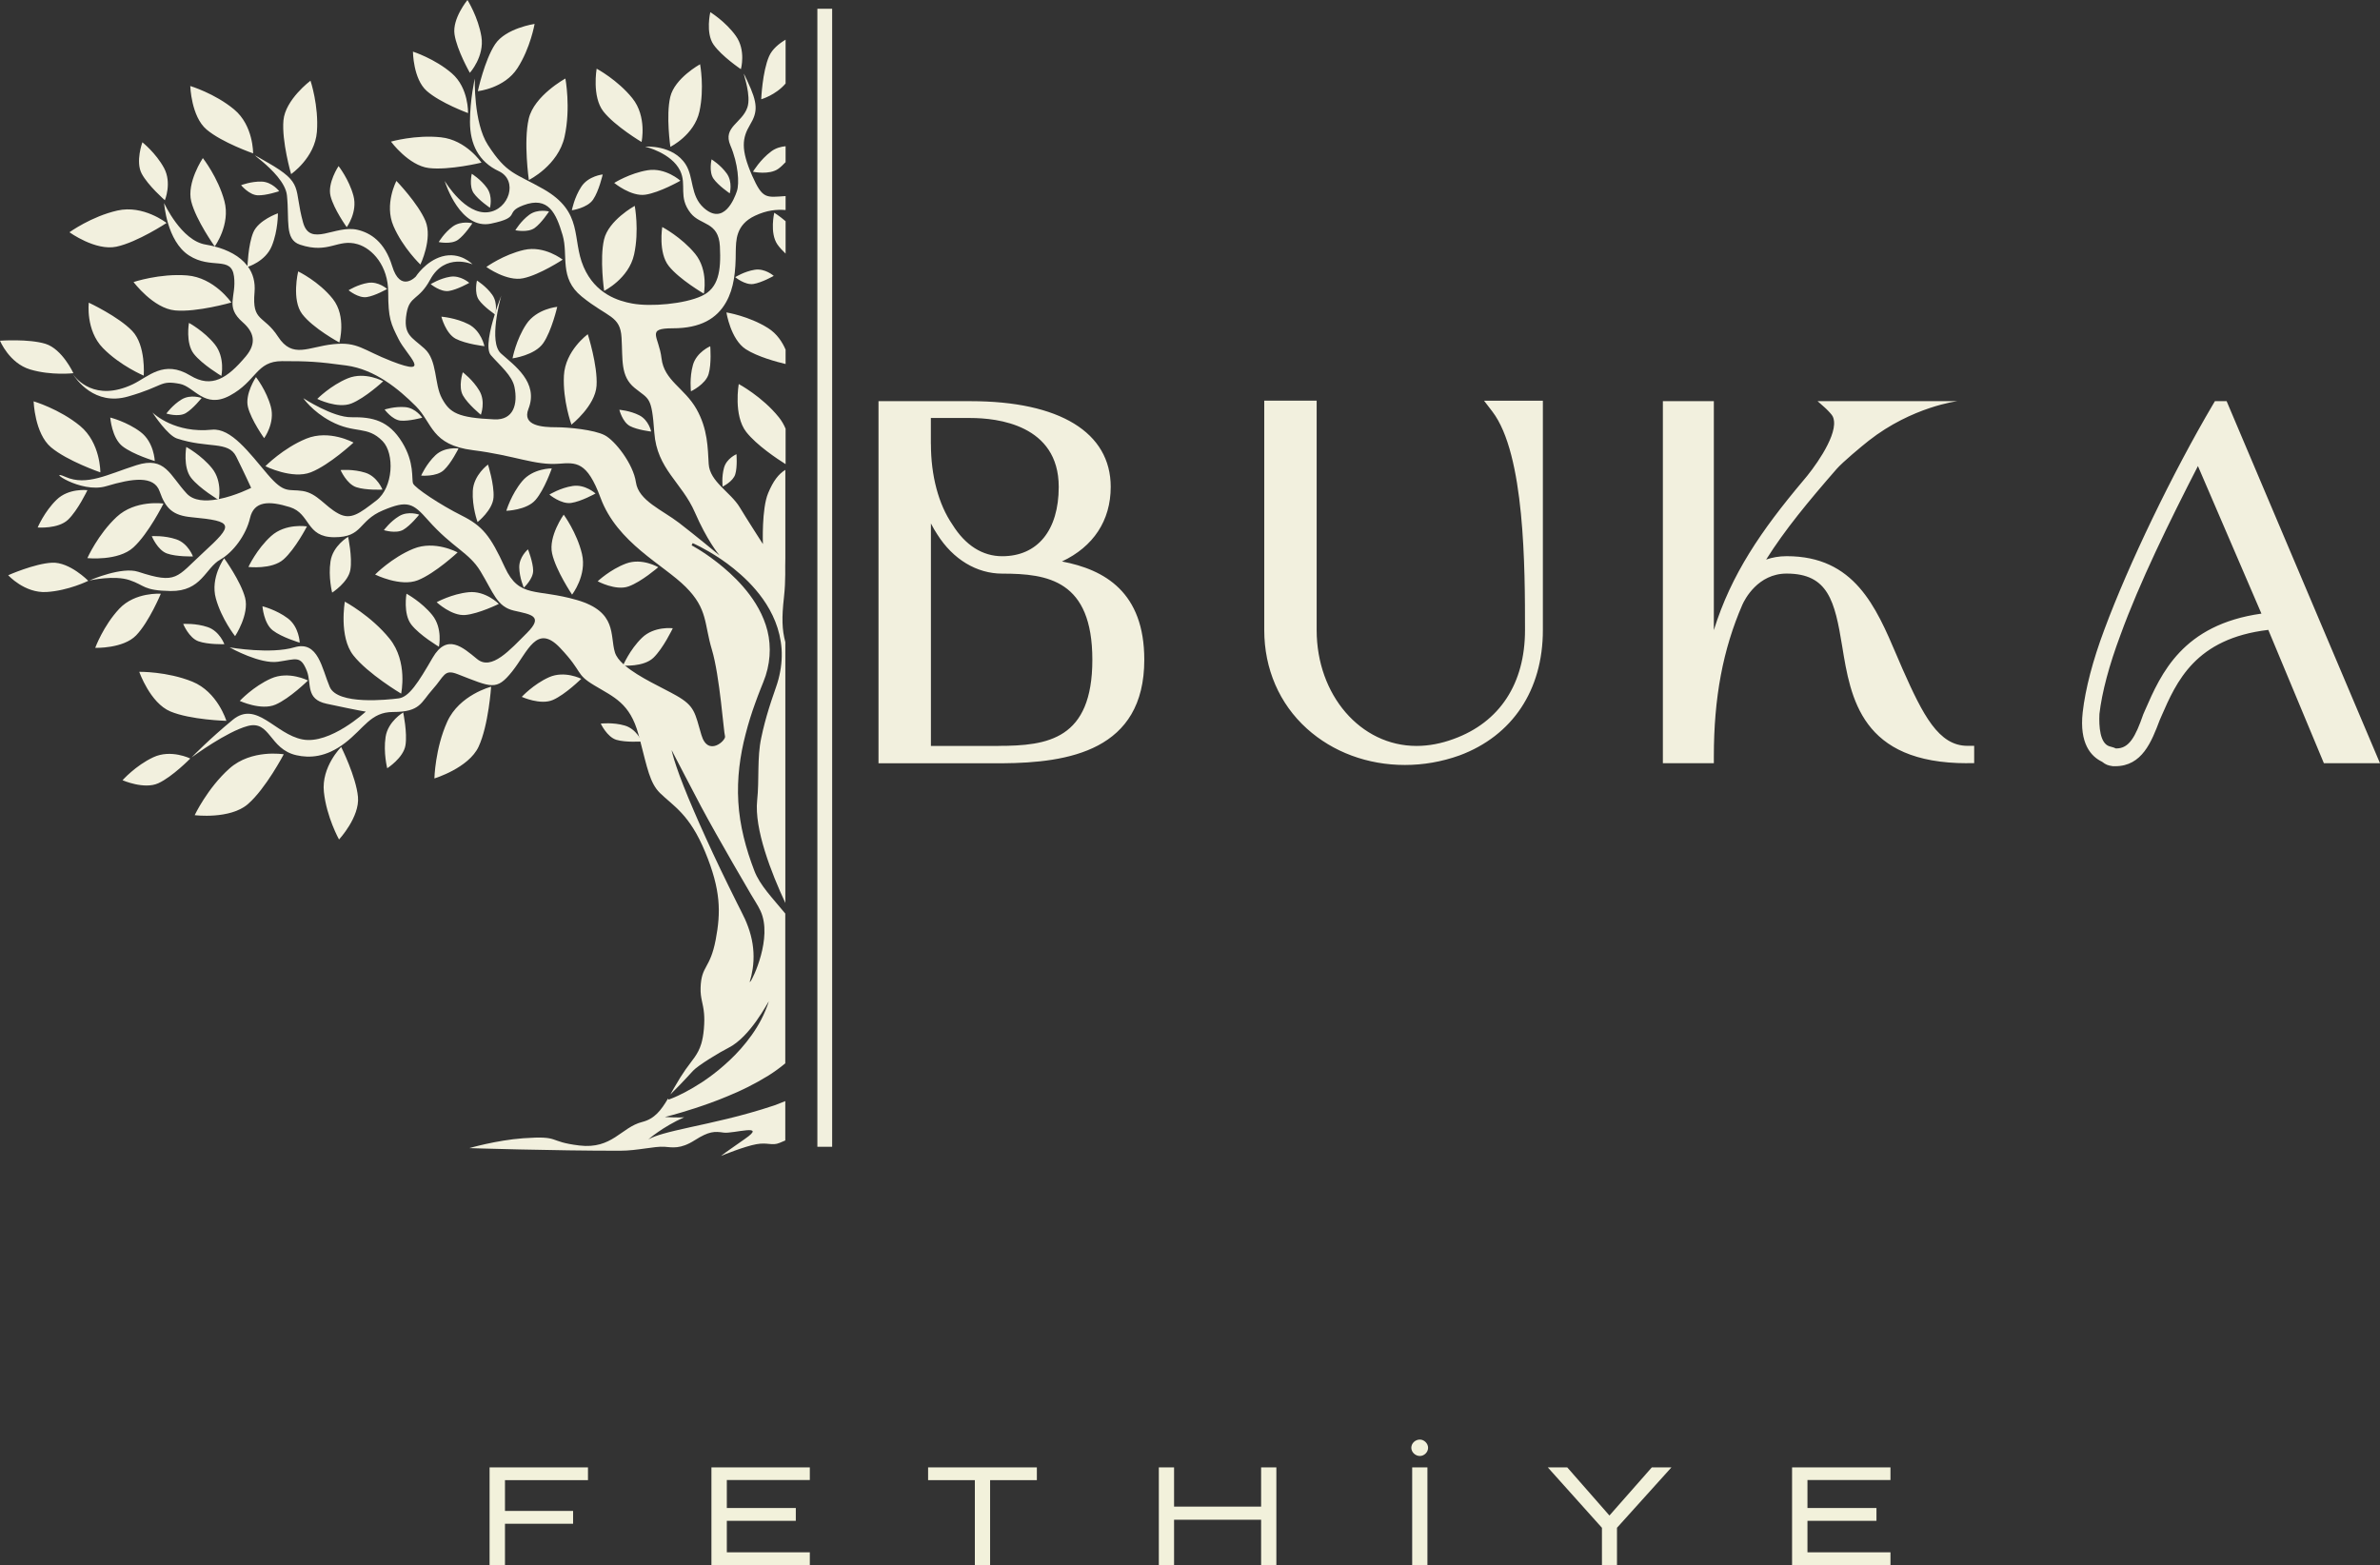
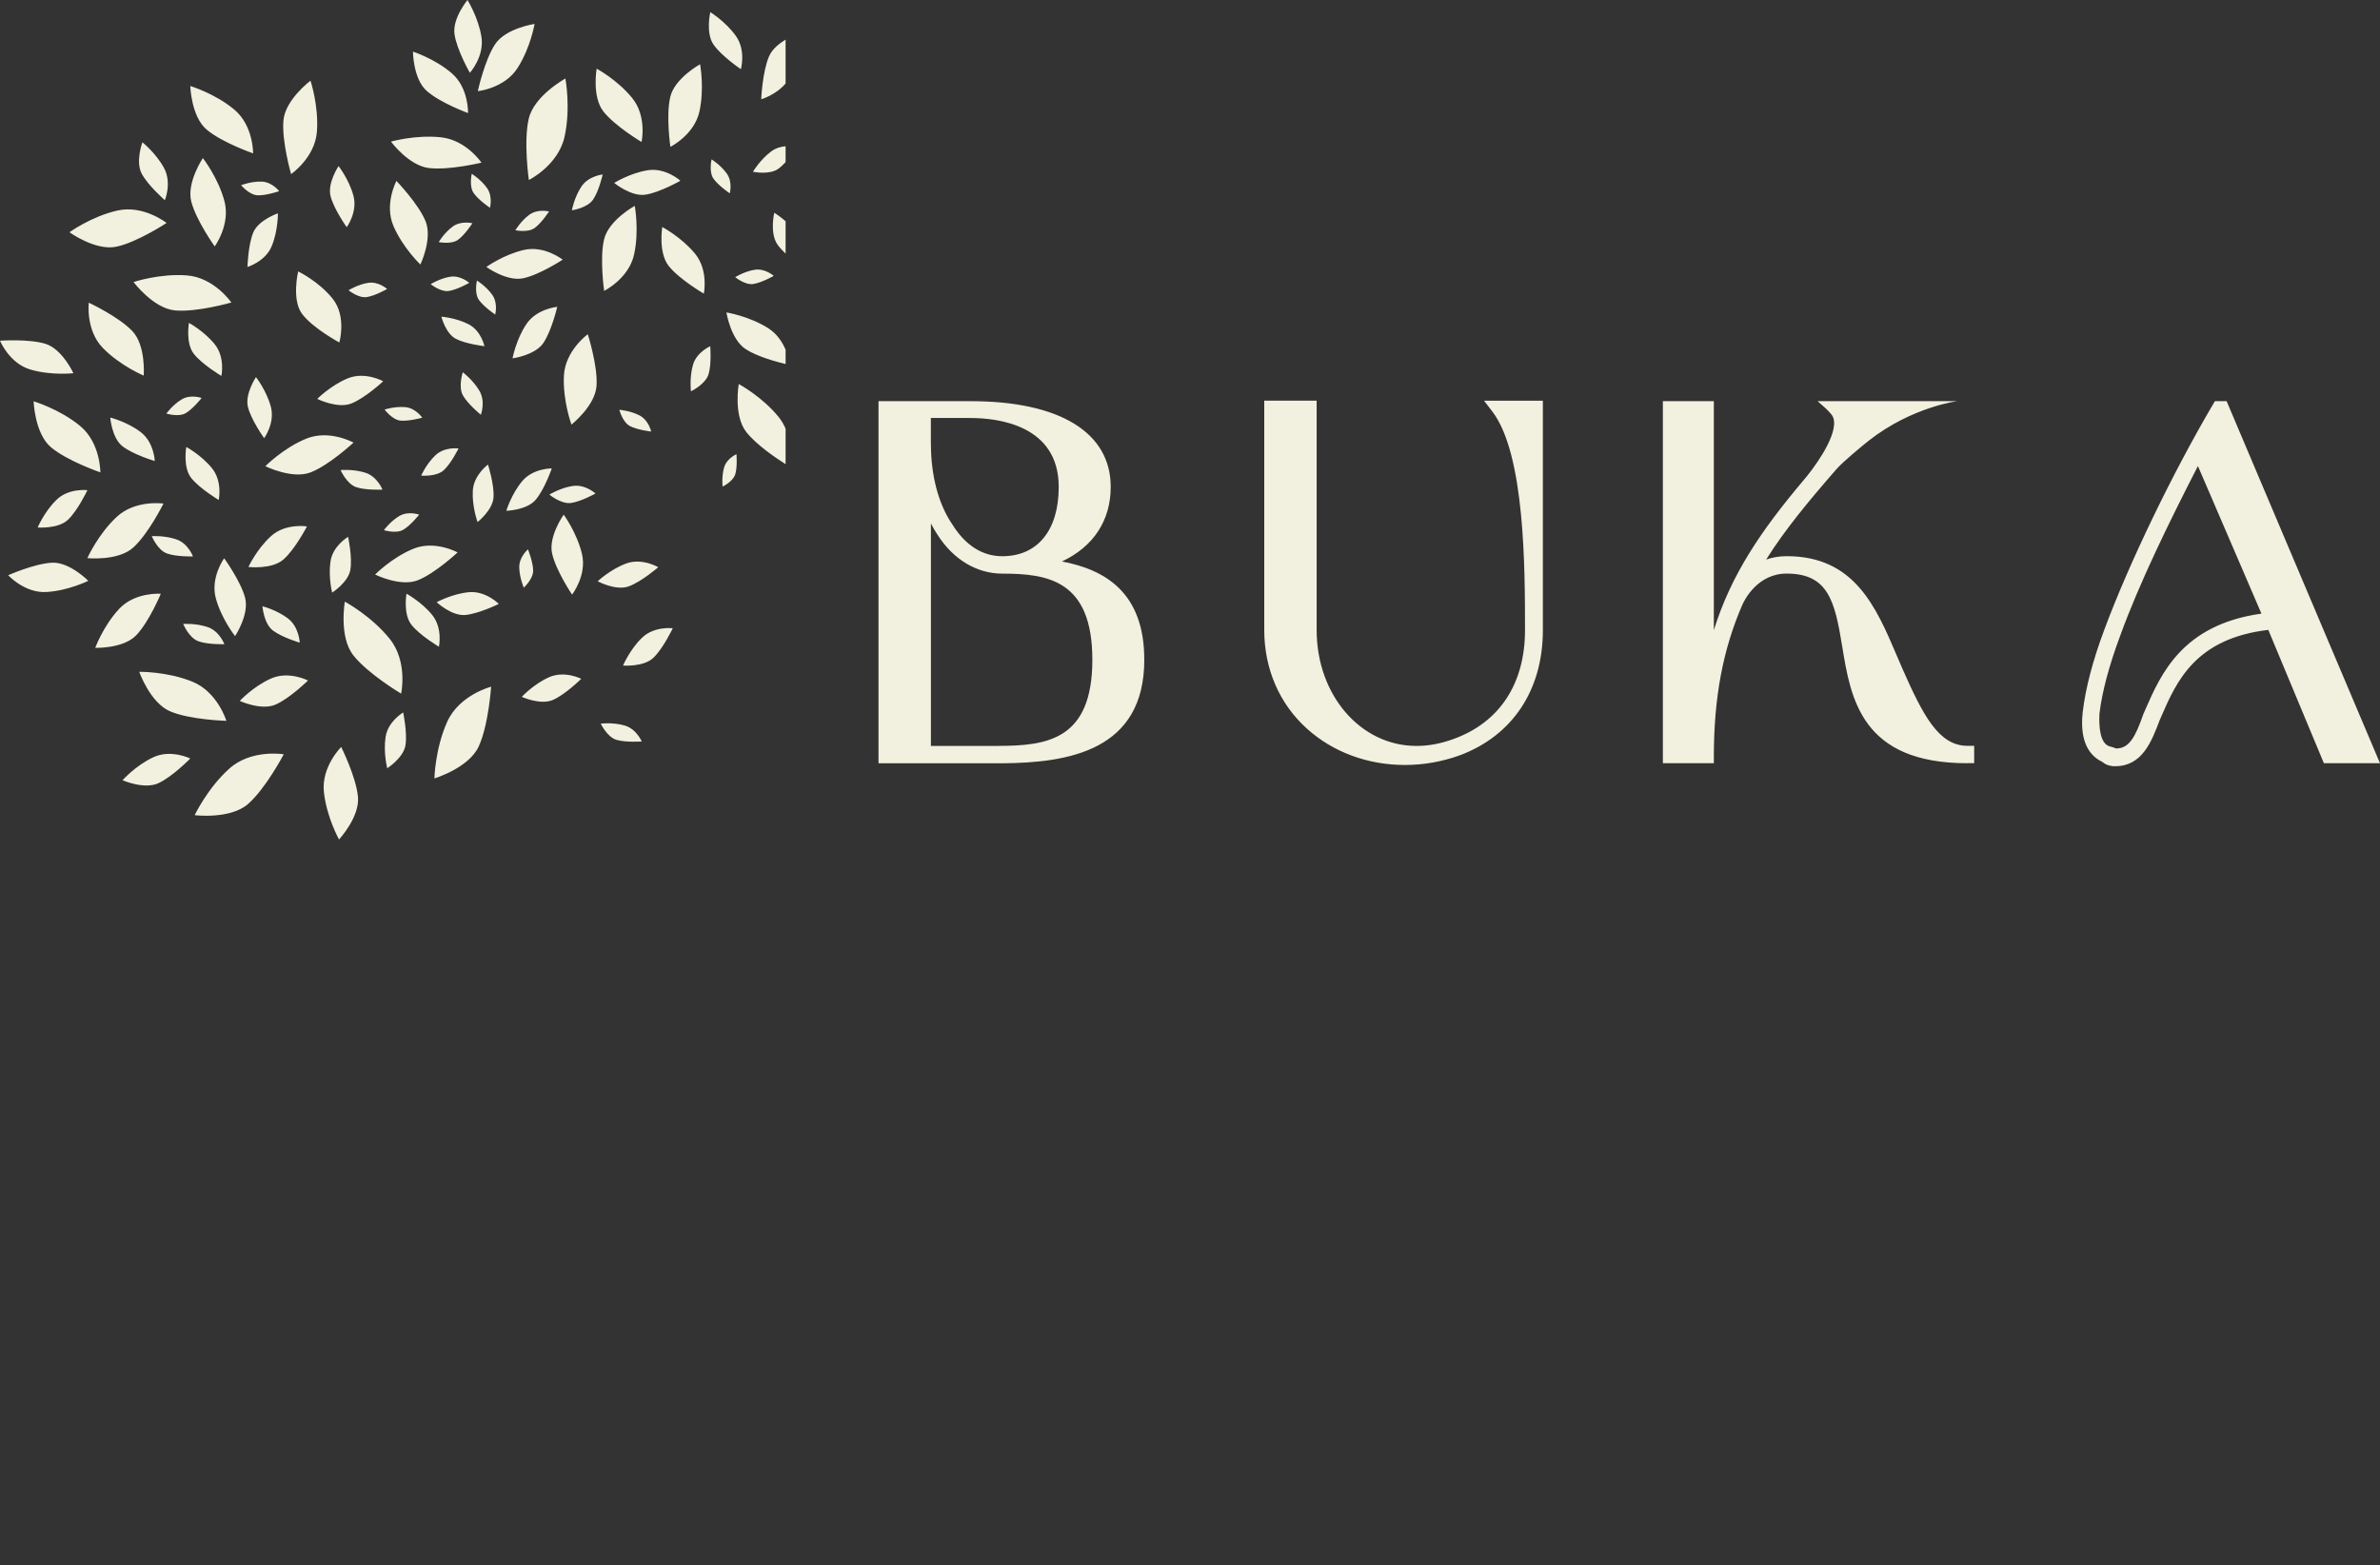
<svg xmlns="http://www.w3.org/2000/svg" xml:space="preserve" id="Layer_1" x="0" y="0" version="1.1" viewBox="0 0 463.67 304.93">
  <rect x="0" y="0" width="463.67" height="304.93" fill="#333333" stroke="none" />
  <style id="style2">
    .st0{fill:#f2f0de}
  </style>
  <path id="path4" d="M171.15 148.7V78.16h17.95c17.34 0 27.29 6.09 27.29 16.7 0 6.57-3.39 11.66-9.5 14.53 8.35 1.59 16.04 5.99 16.04 19.15 0 17.71-14.78 20.08-27.66 20.17h-24.12zm23.34-3.38c9.66 0 18.32-1.28 18.32-16.78 0-15.49-8.67-16.78-17.55-16.78-4.98 0-9.59-2.78-12.65-7.63-.45-.67-.86-1.39-1.25-2.15v43.35h13.13zm-13.13-58.83c0 6.21 1.49 11.79 4.19 15.71 2.52 4.06 5.87 6.17 9.7 6.17 6.89 0 11.01-5.05 11.01-13.51 0-12.11-12.01-13.42-17.17-13.42h-7.74v5.05zm92.33 62.55c-7.25 0-14.02-2.51-19.08-7.08-5.36-4.83-8.31-11.65-8.31-19.2v-44.7h10.21v44.7c0 12.65 8.54 22.57 19.45 22.57 2.38 0 4.82-.46 7.27-1.37 8.95-3.26 13.87-10.79 13.87-21.19 0-11.99 0-34.3-6.37-42.6l-1.61-2.1h11.46v44.7c0 11.68-5.92 20.58-16.24 24.41-3.47 1.24-7.04 1.86-10.65 1.86zm109.59-.34c-20.68 0-22.74-12.65-24.39-22.81-1.43-8.76-2.71-14.14-10.82-14.14-5.61 0-8.17 5.05-8.62 6.06-3.79 8.71-5.56 18.12-5.56 29.58v1.31h-9.93V78.16h9.93v44.61c3.38-10.87 9.24-19.42 17.42-29.14 1.81-2.07 6.37-8.16 5.99-11.58-.08-.68-.23-1.04-.76-1.6 0 0-.56-.64-1.16-1.16-.54-.47-1.29-1.14-1.29-1.14h27.3s-8.85 1.06-17.34 7.72c-1.4 1.1-5.08 4.17-6.25 5.51-5.54 6.36-10.05 11.81-13.72 17.64 1.17-.41 2.5-.66 4.01-.66 13.18 0 17.38 9.84 21.44 19.37.37.86.74 1.73 1.11 2.58 4.01 9.06 7.06 15 12.66 15h1.31v3.38h-1.33zm28.35.58-.22-.04c-.63-.1-1.14-.22-1.89-.83-2.14-1.02-4.45-3.53-3.77-9.63.52-4.56 1.97-10.12 4.21-16.09 4.76-12.83 13.26-30.47 21.17-43.89l.38-.64h2.28l29.88 70.54h-10.93l-10.83-25.98c-14.23 1.68-17.89 10.08-20.84 16.85l-.32.74c-1.58 4.17-3.41 8.97-8.66 8.97zm.68-3.46c2.48 0 3.71-2.24 5.24-6.65l.37-.85c3.08-7.05 7.26-16.61 22.65-18.77L428.2 90.8c-5.52 10.74-11.41 22.75-15.12 32.99-2.17 5.79-3.58 11.07-4.07 15.29-.12 2.5.11 5.71 1.91 6.31l.42.12c.26.07.54.14.88.31zM60 132.58s-3.75-1.93-7.21-.38c-3.47 1.55-6.08 4.36-6.08 4.36s4.17 1.93 6.96.72c2.78-1.2 6.33-4.7 6.33-4.7zm17.23-97.33s-2.41 4.54-.57 8.8c1.84 4.26 5.24 7.49 5.24 7.49s2.42-5.06.99-8.49c-1.44-3.43-5.66-7.8-5.66-7.8zm18.45 98.54s-6.18 1.58-8.55 6.82c-2.37 5.24-2.5 11.05-2.5 11.05s6.66-2.01 8.61-6.18c1.94-4.16 2.44-11.69 2.44-11.69zm-40.4 13.17s-6.29-1.06-10.58 2.77-6.77 9.09-6.77 9.09 6.9.86 10.37-2.16c3.48-3.02 6.98-9.7 6.98-9.7zm33.87-39.33s-4.42-2.44-8.63-.71c-4.21 1.73-7.44 5.02-7.44 5.02s4.93 2.45 8.32 1.11c3.38-1.34 7.75-5.42 7.75-5.42zm-20.28-21.4s-4.72-2.61-9.22-.76c-4.5 1.85-7.95 5.36-7.95 5.36s5.26 2.62 8.88 1.18c3.62-1.43 8.29-5.78 8.29-5.78zm-1.05 18.36s-2.97 1.72-3.43 4.78c-.46 3.06.32 6.09.32 6.09s3.15-2.02 3.55-4.46c.41-2.44-.44-6.41-.44-6.41zm62.78-75.98s4.65-2.3 5.66-6.87c1.01-4.57.13-9.22.13-9.22s-4.96 2.72-5.81 6.37c-.86 3.64.02 9.72.02 9.72zm-39.42-6.58s.17-4.88-3.16-7.75-7.57-4.22-7.57-4.22.04 5.32 2.68 7.65c2.64 2.34 8.05 4.32 8.05 4.32zM43.13 73.24s.78-3.58-1.29-6.16c-2.08-2.58-5.03-4.17-5.03-4.17s-.69 3.94.95 6.03c1.63 2.08 5.37 4.3 5.37 4.3zM30.15 89.82s-.12-3.66-2.77-5.66-5.9-2.81-5.9-2.81.3 3.99 2.4 5.61c2.11 1.63 6.27 2.86 6.27 2.86zM17.03 95.5s-3.64-.45-6.01 1.87c-2.38 2.31-3.68 5.4-3.68 5.4s3.98.32 5.91-1.51c1.92-1.83 3.78-5.76 3.78-5.76zm114.04 26.9s-3.64-.45-6.01 1.87c-2.38 2.31-3.68 5.4-3.68 5.4s3.98.32 5.91-1.51c1.92-1.84 3.78-5.76 3.78-5.76zm-2.83-11.89s-3.15-1.87-6.26-.72c-3.11 1.16-5.54 3.46-5.54 3.46s3.52 1.9 6.02 1c2.5-.89 5.78-3.74 5.78-3.74zM107.5 91.26s-3.66-.05-5.78 2.5-3.08 5.76-3.08 5.76 3.99-.11 5.71-2.14c1.73-2.01 3.15-6.12 3.15-6.12zm-10.32 26.4s-2.57-2.61-5.87-2.28c-3.3.33-6.24 1.95-6.24 1.95s2.92 2.72 5.57 2.49c2.64-.24 6.54-2.16 6.54-2.16zM54.39 37.25s-1.37-1.81-3.43-1.87c-2.05-.06-3.99.7-3.99.7s1.58 1.91 3.23 1.97c1.64.07 4.19-.8 4.19-.8zm78.17-2.04s-2.9-2.61-6.39-2.04c-3.49.57-6.51 2.47-6.51 2.47s3.29 2.71 6.08 2.29c2.8-.42 6.82-2.72 6.82-2.72zM96.47 61.28s.61-2.19-.58-3.86-2.97-2.76-2.97-2.76-.57 2.41.37 3.76c.95 1.36 3.18 2.86 3.18 2.86zm56.58 29.15c-1.61-1.01-5.65-3.7-7.66-6.26-2.54-3.24-1.47-9.35-1.47-9.35s4.59 2.46 7.81 6.47c.57.71 1 1.47 1.32 2.24zM31.33 115.68s-5-.38-8.1 2.93c-3.1 3.31-4.68 7.61-4.68 7.61s5.46.18 7.98-2.44c2.52-2.62 4.8-8.1 4.8-8.1zm13.74-56.74s-3.32-4.86-8.63-5.28c-5.31-.42-10.42 1.29-10.42 1.29s3.84 5.14 8.09 5.53c4.25.39 10.96-1.54 10.96-1.54zm64.55-8.35s-3.54-2.81-7.53-1.9c-3.99.91-7.34 3.32-7.34 3.32s3.99 2.89 7.19 2.2c3.2-.67 7.68-3.62 7.68-3.62zM49.31 29.88s.08-5.43-3.7-8.56c-3.78-3.14-8.54-4.56-8.54-4.56s.17 5.92 3.17 8.47c2.99 2.54 9.07 4.65 9.07 4.65zm65.2 35.24s-4.4 3.18-4.65 8.07c-.24 4.89 1.47 9.54 1.47 9.54s4.65-3.67 4.89-7.59c.25-3.9-1.71-10.02-1.71-10.02zM59.8 102.56s-4.15-.67-6.97 1.87c-2.82 2.54-4.43 6.03-4.43 6.03s4.56.54 6.84-1.47c2.28-2.01 4.56-6.43 4.56-6.43zm-22.73 45.22s-3.78-1.86-7.21-.24c-3.44 1.61-5.99 4.47-5.99 4.47s4.2 1.85 6.97.59c2.75-1.26 6.23-4.82 6.23-4.82zm58-57.27s-2.8 2.02-2.96 5.13c-.16 3.11.93 6.07.93 6.07s2.96-2.33 3.11-4.82c.16-2.49-1.08-6.38-1.08-6.38zM17.3 58.97s-.65 5.36 2.75 8.84c3.4 3.48 7.95 5.37 7.95 5.37s.46-5.87-2.23-8.69c-2.69-2.82-8.47-5.52-8.47-5.52ZM0 66.38s1.79 4.39 5.9 5.61c4.1 1.22 8.4.72 8.4.72s-2.16-4.7-5.43-5.72C5.6 65.98 0 66.38 0 66.38Zm1.6 45.69s3.18 3.52 7.45 3.27 8.15-2.18 8.15-2.18-3.63-3.69-7.05-3.53c-3.42.16-8.55 2.44-8.55 2.44zm42.07-3.3s-2.73 3.77-1.62 7.81c1.11 4.04 3.75 7.36 3.75 7.36s2.8-4.23 1.95-7.48c-.85-3.24-4.08-7.69-4.08-7.69zm22.8 36.76s-3.89 3.85-3.37 8.76 2.95 9.27 2.95 9.27 4.06-4.38 3.69-8.31c-.37-3.94-3.27-9.72-3.27-9.72zM31.85 98.11s-5.48-.8-9.13 2.61c-3.65 3.41-5.7 8.02-5.7 8.02s6.01.62 8.96-2.08c2.96-2.69 5.87-8.55 5.87-8.55zm121.2-27.19c-1.69-.4-5.49-1.42-7.75-2.88-2.96-1.92-3.78-7.17-3.78-7.17s4.39.7 8.11 3.05c1.75 1.1 2.8 2.76 3.42 4.21zm-78.39 3.36s-3.53-1.95-6.9-.57c-3.37 1.39-5.95 4.01-5.95 4.01s3.94 1.96 6.65.89c2.71-1.08 6.2-4.33 6.2-4.33zm33.9-14.5s-4.02.36-6.03 3.39c-2.01 3.03-2.68 6.65-2.68 6.65s4.36-.58 6-2.99c1.64-2.4 2.71-7.05 2.71-7.05zm-30.01 79.03s-2.97 1.72-3.43 4.78c-.46 3.06.32 6.09.32 6.09s3.15-2.02 3.55-4.46c.4-2.44-.44-6.41-.44-6.41zm-36.72-90.8s3.12-4.25 1.89-8.84c-1.23-4.59-4.2-8.37-4.2-8.37s-3.2 4.77-2.26 8.46c.94 3.68 4.57 8.75 4.57 8.75zm9.63 37.36s2.16-2.94 1.31-6.11c-.85-3.18-2.9-5.79-2.9-5.79s-2.21 3.3-1.56 5.85c.64 2.54 3.15 6.05 3.15 6.05zm-3.25-33.36s3.5-1.03 4.74-4.08c1.24-3.04 1.19-6.37 1.19-6.37s-3.76 1.29-4.79 3.71c-1.02 2.43-1.14 6.74-1.14 6.74zm19.34-7.75s2.16-2.94 1.31-6.11c-.85-3.18-2.9-5.79-2.9-5.79s-2.21 3.3-1.56 5.85c.64 2.55 3.15 6.05 3.15 6.05zm35.48-9.19s5.72-2.82 6.96-8.44c1.24-5.62.16-11.33.16-11.33s-6.1 3.34-7.14 7.83c-1.05 4.48.02 11.94.02 11.94zm8.42 80.78s2.92-3.75 1.93-7.92-3.56-7.66-3.56-7.66-3.01 4.22-2.26 7.57c.75 3.35 3.89 8.01 3.89 8.01zm6.25-59.18s4.79-2.37 5.83-7.07c1.04-4.71.13-9.49.13-9.49s-5.11 2.8-5.98 6.56c-.88 3.75.02 10 .02 10zm35.35-48.94v8.54c-1.93 2.27-4.75 3.07-4.75 3.07s.22-5.37 1.53-8.37c.61-1.41 1.96-2.49 3.22-3.24zM93.09 17.76s5.18-.53 7.72-4.48c2.54-3.94 3.34-8.62 3.34-8.62s-5.61.82-7.69 3.95c-2.07 3.13-3.37 9.15-3.37 9.15zM56.71 33.92s4.64-3.18 5.03-8.25c.39-5.07-1.25-9.95-1.25-9.95s-4.91 3.68-5.27 7.74c-.36 4.05 1.49 10.46 1.49 10.46zm9.4 32.81s1.44-5.07-1.27-8.49-6.75-5.36-6.75-5.36-1.34 5.56.8 8.33c2.12 2.77 7.22 5.52 7.22 5.52zm28.27.72s-.62-3.01-3.1-4.28c-2.48-1.27-5.29-1.47-5.29-1.47s.82 3.25 2.79 4.3c1.98 1.03 5.6 1.45 5.6 1.45zM44.1 140.44s-1.7-5.64-6.64-7.64c-4.94-2-10.33-1.91-10.33-1.91s2.12 6.07 6.06 7.72c3.93 1.65 10.91 1.83 10.91 1.83zm34.05-5.3s1.36-6.21-2.24-10.69c-3.6-4.48-8.73-7.23-8.73-7.23s-1.19 6.83 1.65 10.45c2.84 3.62 9.32 7.47 9.32 7.47zM42.61 97.41s.78-3.58-1.29-6.16c-2.08-2.58-5.03-4.17-5.03-4.17s-.69 3.94.95 6.03c1.64 2.08 5.37 4.3 5.37 4.3zM85.51 126s.78-3.58-1.29-6.16c-2.08-2.58-5.03-4.17-5.03-4.17s-.69 3.94.95 6.03c1.63 2.09 5.37 4.3 5.37 4.3zM32.12 39.01s1.41-3.38-.17-6.29c-1.58-2.91-4.21-5-4.21-5s-1.38 3.75-.14 6.1c1.24 2.34 4.52 5.19 4.52 5.19zm59.42-24.82s2.87-3.19 2.25-7.03C93.17 3.33 91.07 0 91.07 0s-2.98 3.61-2.52 6.69c.46 3.08 2.99 7.5 2.99 7.5zm-17.03 81.2s-.98-2.54-3.33-3.29-4.83-.52-4.83-.52 1.19 2.72 3.06 3.34c1.88.63 5.1.47 5.1.47zm19.17-14.58s.97-2.54-.28-4.67-3.24-3.61-3.24-3.61-.94 2.82.04 4.53c.97 1.71 3.48 3.75 3.48 3.75zm-4.35 6.56s-2.7-.37-4.49 1.32-2.79 3.97-2.79 3.97 2.96.28 4.41-1.06c1.45-1.33 2.87-4.23 2.87-4.23zm26.69 8.78s-2.01-1.84-4.44-1.47c-2.44.37-4.55 1.68-4.55 1.68s2.27 1.91 4.23 1.63c1.94-.27 4.76-1.84 4.76-1.84zm-57.63 29.06s-.1-3.07-2.32-4.74c-2.22-1.67-4.94-2.35-4.94-2.35s.25 3.34 2.01 4.7c1.76 1.36 5.25 2.39 5.25 2.39zm54.85 7.04s-3.26-1.66-6.29-.3c-3.03 1.36-5.3 3.82-5.3 3.82s3.64 1.66 6.07.6 5.52-4.12 5.52-4.12zM39.28 77.54s-2.13-.78-3.89.28c-1.76 1.06-2.98 2.75-2.98 2.75s2.36.75 3.78-.08c1.42-.84 3.09-2.95 3.09-2.95zm42.98 3.84s-1.27-1.89-3.31-2.06c-2.05-.18-4.02.47-4.02.47s1.47 2 3.1 2.16c1.64.15 4.23-.57 4.23-.57zm20.6 25.65s-1.74 1.46-1.7 3.51c.04 2.06.89 3.95.89 3.95s1.83-1.67 1.82-3.32c-.01-1.64-1.01-4.14-1.01-4.14zM92.03 43.5s-2.2-.57-3.85.65-2.71 3.01-2.71 3.01 2.42.52 3.76-.44c1.33-.96 2.8-3.22 2.8-3.22zm61.02-15.01c-.89.08-1.9.34-2.79 1-2.17 1.61-3.57 3.97-3.57 3.97s3.19.69 4.95-.58c.47-.34.95-.8 1.41-1.29zM106.96 41.2s-2.2-.57-3.85.65-2.71 3.01-2.71 3.01 2.42.52 3.76-.44c1.34-.96 2.8-3.22 2.8-3.22zm10.46-7.21s-2.77.27-4.16 2.37c-1.39 2.11-1.85 4.61-1.85 4.61s3.01-.42 4.14-2.09c1.14-1.67 1.87-4.89 1.87-4.89zm-21.97 6.49s.61-2.19-.58-3.86-2.96-2.76-2.96-2.76-.57 2.41.37 3.76c.93 1.35 3.17 2.86 3.17 2.86zm57.6 2.62v6.31c-.61-.58-1.18-1.19-1.6-1.79-1.53-2.22-.61-6.17-.61-6.17s.99.6 2.21 1.65zm-10.88-5.43s.61-2.19-.58-3.86-2.96-2.76-2.96-2.76-.57 2.41.37 3.76c.94 1.35 3.17 2.86 3.17 2.86zM75.42 56.3s-1.69-1.52-3.72-1.19c-2.03.33-3.79 1.44-3.79 1.44s1.91 1.58 3.54 1.33c1.63-.24 3.97-1.58 3.97-1.58zm75.32-2.55s-1.69-1.52-3.72-1.19c-2.03.33-3.79 1.44-3.79 1.44s1.91 1.58 3.54 1.33c1.63-.25 3.97-1.58 3.97-1.58zm-25.72 90.71s-1.01-2.43-3.3-3.1c-2.29-.67-4.68-.38-4.68-.38s1.21 2.6 3.04 3.16c1.83.55 4.94.32 4.94.32zm-33.6-89.35s-1.69-1.52-3.72-1.19c-2.03.33-3.79 1.44-3.79 1.44s1.91 1.58 3.54 1.33c1.63-.25 3.97-1.58 3.97-1.58zm52.92-41.63s1.03-3.67-.98-6.48c-2.01-2.81-4.98-4.63-4.98-4.63s-.95 4.05.63 6.32c1.58 2.27 5.33 4.79 5.33 4.79zm-17.48 70.6s-.46-2.22-2.3-3.16c-1.83-.93-3.9-1.08-3.9-1.08s.61 2.4 2.07 3.17 4.13 1.07 4.13 1.07zm-89.27 24.33s-.92-2.54-3.24-3.33c-2.31-.79-4.78-.62-4.78-.62s1.12 2.73 2.97 3.38c1.84.66 5.05.57 5.05.57zm6.12 17.1s-.92-2.54-3.24-3.33c-2.31-.79-4.78-.62-4.78-.62s1.12 2.73 2.97 3.38c1.85.67 5.05.57 5.05.57zm37.95-25.24s-2.13-.78-3.89.28c-1.76 1.06-2.98 2.74-2.98 2.74s2.36.75 3.78-.08 3.09-2.94 3.09-2.94zm56.71-32.81s-2.66 1.13-3.37 3.64c-.71 2.51-.39 5.14-.39 5.14s2.85-1.35 3.44-3.36c.6-2.01.32-5.42.32-5.42zm5.11 21.03s-1.91.81-2.42 2.62-.28 3.69-.28 3.69 2.05-.97 2.47-2.42c.43-1.43.23-3.89.23-3.89zm-18.49-60.83s1.08-4.95-1.79-8.52c-2.87-3.57-6.96-5.76-6.96-5.76s-.95 5.44 1.31 8.33c2.28 2.89 7.44 5.95 7.44 5.95zM19.55 92.03s.06-5.74-3.95-9.05c-4.01-3.3-9.05-4.79-9.05-4.79s.2 6.26 3.38 8.95c3.18 2.68 9.62 4.89 9.62 4.89zm12.9-48.59s-4.51-3.57-9.58-2.42c-5.08 1.15-9.34 4.23-9.34 4.23s5.08 3.68 9.16 2.81c4.07-.87 9.76-4.62 9.76-4.62zM93.8 31.69s-2.97-4.42-7.9-4.94c-4.93-.53-9.73.84-9.73.84s3.45 4.68 7.39 5.15c3.95.47 10.24-1.05 10.24-1.05zm43.32 25.52s.95-4.53-1.7-7.77c-2.66-3.24-6.4-5.21-6.4-5.21s-.82 4.98 1.27 7.6c2.08 2.62 6.83 5.38 6.83 5.38z" class="st0" />
-   <path id="path6" d="M147.09 42.03c2.3-1.08 4.19-1.25 5.96-1.11V38.2c-3.8.26-4.47.63-6.5-3.94-2.29-5.19-1.95-7.4-.43-9.95 1.53-2.55 1.53-4.17-.51-8.51-.48-1.04-.69-1.45-.72-1.45 0 .23 1.47 4.3.72 6.56-1.02 3.07-4.85 3.83-3.32 7.41 1.53 3.57 1.79 7.4 1.27 8.93-.51 1.53-2.58 6.75-6.47 3.23-2.63-2.38-1.9-5.9-3.49-8.42-2.47-3.92-7.91-3.49-7.91-3.49s5.11 1.2 6.81 4.68c1.36 2.81-.43 5.11 2.04 8.26 1.92 2.45 5.45 1.61 5.71 6.47.25 4.85-.26 8.17-3.58 9.7-3.31 1.53-9.87 2.13-13.53 1.45-2.59-.48-7.15-1.79-9.45-7.15-2.35-5.47.08-10.64-7.83-15.15-5.56-3.16-7.12-2.89-10.81-8.59-2.81-4.34-2.55-12.93-2.55-12.93s-.94 4.08-.94 8.42c0 4.35 1.68 7.78 5.62 9.62 3.83 1.79 2 7.53-2.13 8-4.36.5-8.16-5.68-8.42-6.1.17.53 3.07 9.55 9.01 8.32 6.13-1.28 2.47-2.13 6.3-3.57 4.92-1.87 6.41 1.6 7.66 5.79 1.19 4-.77 8.34 3.75 12 5.08 4.12 7.49 3.66 7.74 8 .26 4.34-.25 7.49 2.55 9.79 2.81 2.3 3.32 1.53 3.83 8.68.51 7.15 5.36 9.7 7.91 15.57 2.36 5.42 4.5 8.02 4.81 8.39-.47-.39-4.75-3.93-7.88-6.34-3.32-2.55-7.91-4.34-8.42-7.92-.51-3.57-4.09-8.17-6.13-9.19-2.04-1.03-6.89-1.53-9.45-1.53-2.55 0-6.67-.24-5.36-3.57 2.05-5.19-2.81-8.51-5.36-10.81-2.44-2.2-.13-10.56.07-11.26-.09.25-.58 1.45-1.09 3.04-.01.01-.01.02-.01.03-.06.2-.13.4-.18.61v.01c-.92 2.93-1.79 6.72-.75 7.91 1.79 2.05 4.13 3.94 4.6 6.21.68 3.32-.17 6.47-3.92 6.3-7.14-.32-8.68-1.27-10.21-4.09-1.53-2.81-.85-7.4-3.4-9.7-2.55-2.3-4.21-2.68-3.49-6.89.6-3.49 2.37-2.43 4.6-6.55 2.89-5.36 8.25-2.98 8.25-2.98s-2.38-2.55-5.96-1.53c-3.19.92-5.1 3.92-5.1 3.92s-3 3.22-4.6-2.05c-1.45-4.77-4.25-6.47-6.72-7.06-4.34-1.05-9.28 3.49-10.64-1.45-1.87-6.76.25-7.58-6.89-11.66-7.15-4.09 3.23 1.53 3.75 6.38.51 4.85-.51 8.6 2.55 9.62 5.65 1.88 7.31-1.24 11.23-.09 2.89.85 5.95 4.25 5.95 9.36 0 5.11.51 6.13 2.05 9.19 1.53 3.06 6.76 7.41-1.37 4.25-5.7-2.21-6.55-3.83-11.4-3.32-4.85.51-7.91 2.89-10.73-1.45-2.81-4.34-5.11-2.81-4.59-8.68.17-2.01-.32-3.64-1.25-4.94v-.01c-.06-.07-.1-.13-.15-.19l-.01-.01c-1.47-1.93-3.88-3.11-6.37-3.76-.02 0-.02 0-.03-.01-.58-.14-1.15-.26-1.72-.36-4.77-.77-8.09-8.09-8.09-8.09s.51 7.41 4.85 10.21c4.34 2.81 8.25 0 8.77 4.09.51 4.08-1.83 5.83 1.7 8.93 2.13 1.87 2.81 4 .6 6.64-3.6 4.28-6.64 6.27-10.81 3.74-5.19-3.15-8.17.26-11.23 1.71-7.38 3.48-11.02-1.08-11.64-1.98.59.96 4.21 6.22 10.71 4.36 7.15-2.04 6.13-3.23 10.13-2.47 2.8.54 4.77 4.93 9.7 2.3 5.26-2.81 5.11-6.73 10.21-6.73 5.11 0 6.89.09 12.51.85 5.61.77 10.21 4.59 13.53 7.91 3.31 3.32 2.97 7.57 11.15 8.59 8.17 1.03 12.03 2.99 16.68 2.64 3.41-.25 5.53-.51 8.17 6.64 3.24 8.78 12.25 13.02 16.59 17.36s3.57 7.15 5.11 12.25c1.53 5.11 2.29 16.09 2.55 16.85.25.77-3.32 4.09-4.6-.25-1.27-4.34-1.27-5.62-4.85-7.66-2.62-1.5-7.32-3.56-10.03-5.87-.11-.08-.21-.17-.31-.26-.82-.74-1.42-1.52-1.66-2.3-1.02-3.32.51-7.91-7.41-10.21-7.91-2.3-11.23-.25-14.04-6.38-2.81-6.13-4.34-8.05-8.43-10.09-4.09-2.04-9.14-5.39-9.45-6.25-.32-.89.32-4.02-2.11-7.98-2.64-4.31-5.8-4.97-9.89-4.91-3.64.06-9.38-3.71-9.38-3.71s1.72 2.55 5.3 4.47c4.77 2.56 7.13.79 10.15 3.9 2.36 2.43 2.1 9-1.21 11.56-3.32 2.55-4.97 3.86-7.41 2.55-2.62-1.4-4.09-3.95-6.96-4.4-2.82-.43-3.51.64-6.83-3.25-3.58-4.21-7.11-9.07-10.85-8.69-7.14.73-11.17-2.97-11.58-3.35.32.49 2.98 4.46 4.77 5.06 5.99 1.99 10 .43 11.53 3.49 1.53 3.07 2.93 6.13 2.93 6.13s-3.08 1.56-6.32 2.19h-.01c-.09.02-.17.04-.27.05-2.28.41-4.61.32-5.95-1.13-3.32-3.57-4.17-7.32-9.79-5.53-5.61 1.79-9.7 4.09-13.79 2.3s2.81 3.32 7.91 1.79c5.11-1.53 9.29-2.12 10.39 1.02 1.19 3.41 2.63 4.69 6.21 5.03 8.36.79 8.25 1.42 2.29 6.89-5.27 4.85-5.11 6.21-12.68 3.74-3.15-1.03-9.12 1.53-9.51 1.7.38-.08 4.88-1.05 7.81-.08 3.06 1.02 2.64 2.04 8 2.13 6.06.09 6.77-4.47 9.7-6.13 2.49-1.41 5.02-4.77 5.79-8.09.77-3.32 3.66-3.4 7.75-2.13s3.07 5.87 8.68 5.87c5.62 0 4.59-3.19 9.45-5.23 4.85-2.05 5.87-1.41 8.81 1.91 4.79 5.41 7.96 6.24 10.21 9.96 2.55 4.21 3.19 6.89 6.51 7.66 3.32.76 5.87 1.02 2.55 4.34-3.32 3.31-6.89 7.4-9.7 5.11-2.81-2.3-5.87-5.11-8.69-.26-2.81 4.85-4.59 7.66-6.63 7.91-2.05.26-11.87 1.34-13.41-2.23-1.53-3.57-2.24-9.11-6.89-7.72-4.59 1.36-12.19.08-12.62.01.32.18 5.96 3.3 9.43 2.8 3.57-.51 4.4-1.27 5.62 1.79.98 2.48-.32 5.49 3.83 6.39 6.97 1.49 7.62 1.53 7.66 1.53 0 0-6.96 6.45-12.32 5.43-5.36-1.02-8.94-7.66-13.6-3.83-4.59 3.78-7.78 7.08-8.02 7.33.4-.29 6.81-5 10.89-6.11 4.44-1.22 4.23 4.49 9.51 5.68 2.55.58 5.77.45 9.45-2.36 3.77-2.88 5.04-6.06 9.38-6.06 5.37 0 5.43-1.86 7.72-4.41 2.3-2.55 2.21-4 4.85-2.97 6.68 2.59 7.57 3.31 10.64-.51 3.06-3.83 4.77-9.45 9.36-4.59 4.59 4.85 2.85 5.02 6.68 7.31 3.83 2.3 6.89 3.45 8.55 9.45.08.27.15.54.21.79v.03c.07.25.13.48.2.71v.01c1.31 4.99 1.82 8.01 3.8 9.96 2.59 2.54 5.75 4.09 8.81 11.49 3.07 7.41 3.07 11.75 2.05 17.11-1.1 5.76-2.79 4.95-2.94 9.32-.07 2.09.5 3.01.67 5.03.07.79.08 1.75-.03 3.01-.1 1.18-.28 2.12-.51 2.9-.65 2.13-1.75 3.15-3.06 5.02-.37.53-.71 1.05-1.04 1.57-.43.69-.82 1.36-1.19 2-.26.45-.51.89-.74 1.3.4-.41 1.02-1.04 1.82-1.84.74-.78 1.64-1.72 2.63-2.81 1.01-1.08 5.26-3.64 6.86-4.44 4.32-2.17 7.68-8.91 7.89-9.08-.2.62-.43 1.23-.68 1.83-.97 2.34-2.3 4.38-3.71 6.14-1.4 1.77-2.9 3.26-4.36 4.53-1.44 1.29-2.87 2.32-4.15 3.19-1.3.85-2.47 1.53-3.45 2.04-.98.52-1.78.87-2.33 1.1-.55.23-.85.33-.85.33l-.12-.2c-1.35 2.28-2.62 3.95-5.01 4.55-4.09 1.02-5.87 5.36-12.25 4.59-6.39-.77-3.47-1.95-10.98-1.41-5.23.39-10.47 1.92-10.47 1.92s16.32.52 29.36.51c3.4 0 6.72-.91 8.68-.77 1.5.11 3.07.51 5.87-1.27 2.81-1.79 3.87-1.75 5.66-1.49s8.59-1.87 4.17 1.19c-3.89 2.7-4.61 3.26-4.7 3.35.26-.11 4.58-1.87 6.88-2.28 2.21-.41 3.05.36 4.53-.26.41-.17.78-.33 1.11-.47v-7.67c-1.06.44-1.84.73-2.18.85-1.61.55-3.19 1.01-4.69 1.44-3 .86-5.79 1.49-8.24 2.05-2.45.54-4.59 1-6.32 1.41-1.74.41-3.08.8-3.95 1.12-.44.17-.77.32-.98.43-.21.11-.32.17-.32.17s2.7-2.41 7-4.33c-.84.13-3.78-.04-3.78-.04s2.16-.51 5.83-1.7c1.83-.6 4.04-1.36 6.5-2.4 2.46-1 5.15-2.31 7.87-3.99 1.11-.7 2.21-1.49 3.26-2.37v-29.18c-2.52-3.06-4.93-5.49-6.02-8.32-1.64-4.25-2.87-8.83-3.13-13.43-.28-4.59.34-9.09 1.42-13.21.53-2.07 1.15-4.06 1.85-5.98.35-.97.7-1.91 1.06-2.81l.54-1.35c.17-.42.32-.85.46-1.26 1.09-3.39 1.02-6.87.02-9.86-.99-3-2.7-5.49-4.42-7.47-1.74-2-3.51-3.52-5.01-4.7-1.52-1.19-2.78-2.02-3.66-2.56-.88-.54-1.36-.79-1.36-.79l.21-.43s.52.22 1.45.7c.93.49 2.28 1.23 3.91 2.32 1.63 1.1 3.53 2.55 5.49 4.51 1.93 1.97 3.93 4.48 5.24 7.75.65 1.63 1.1 3.44 1.23 5.35.13 1.92-.09 3.92-.61 5.89-.13.49-.28.98-.45 1.46-.15.46-.31.92-.47 1.38-.33.93-.63 1.86-.92 2.78-.58 1.87-1.1 3.8-1.51 5.78-.85 3.95-.36 8.1-.8 12.21-.58 5.56 2.74 14.08 5.49 19.98v-50.81c-.66-2.47-.71-4.8-.28-8.65.4-3.59.2-5.79.28-7.72V91.54c-1.35.84-2.35 2.16-3.34 4.51-1.3 3.06-1.03 9.95-1.03 9.95s-3.23-5.02-4.51-7.15c-1.79-2.98-5.83-4.98-6.05-8.43-.19-3.15-.17-6.81-2.38-10.72-2.34-4.13-6.3-5.53-6.81-9.87-.51-4.34-3.15-5.87 2.21-5.87 5.36 0 8.56-1.87 10.38-5.11 1.53-2.72 1.87-5.96 1.87-9.87.07-2.02-.08-5.16 3.75-6.95zm-.77 132.25c.61 1.07 1.3 2.02 1.85 3.21 2.39 5.2-1.56 13.38-1.99 13.75-.05.03-.09.06-.13.1.25-.83.45-1.68.58-2.55.33-2.13.21-4.38-.36-6.55-.28-1.08-.68-2.16-1.13-3.17-.48-1.05-1.09-2.18-1.62-3.26-1.1-2.17-2.13-4.34-3.15-6.43-1-2.1-1.96-4.13-2.83-6.07-.89-1.94-1.7-3.78-2.43-5.49-.74-1.71-1.39-3.28-1.94-4.69-.56-1.41-1.01-2.65-1.36-3.68-.35-1.04-.61-1.85-.75-2.42-.08-.28-.13-.51-.17-.66-.02-.12-.04-.19-.04-.22.19.37 4.86 9.36 5.72 10.96 1.74 3.26 3.87 7 6.17 11.01 1.16 2 2.36 4.06 3.58 6.16zM159.24 1.71h2.88v221.72h-2.88z" class="st0" />
-   <path id="path8" d="M98.38 296.88v8.05h-3v-19.04h19.17v2.49H98.38v6h13.27v2.49H98.38Zm40.22 8.05v-19.04h19.17v2.46H141.6v5.46h13.44v2.49H141.6v6.14h16.17v2.49zm51.32 0v-16.55h-9.11v-2.49H202v2.49h-9.11v16.55zm55.77 0v-8.84h-16.96v8.84h-2.97v-19.04h2.97v7.64h16.96v-7.64h2.97v19.04zm29.26-22.86c0-.89.79-1.6 1.67-1.6.82 0 1.6.75 1.6 1.6 0 .89-.78 1.6-1.6 1.6-.89 0-1.67-.75-1.67-1.6zm.17 22.86v-19.04h2.97v19.04zm36.97 0v-7.27l-10.55-11.77h3.79l8.22 9.38 8.26-9.38h3.82l-10.61 11.77v7.27zm37.04 0v-19.04h19.17v2.46h-16.17v5.46h13.44v2.49h-13.44v6.14h16.17v2.49z" style="fill:#f2f1db" />
</svg>